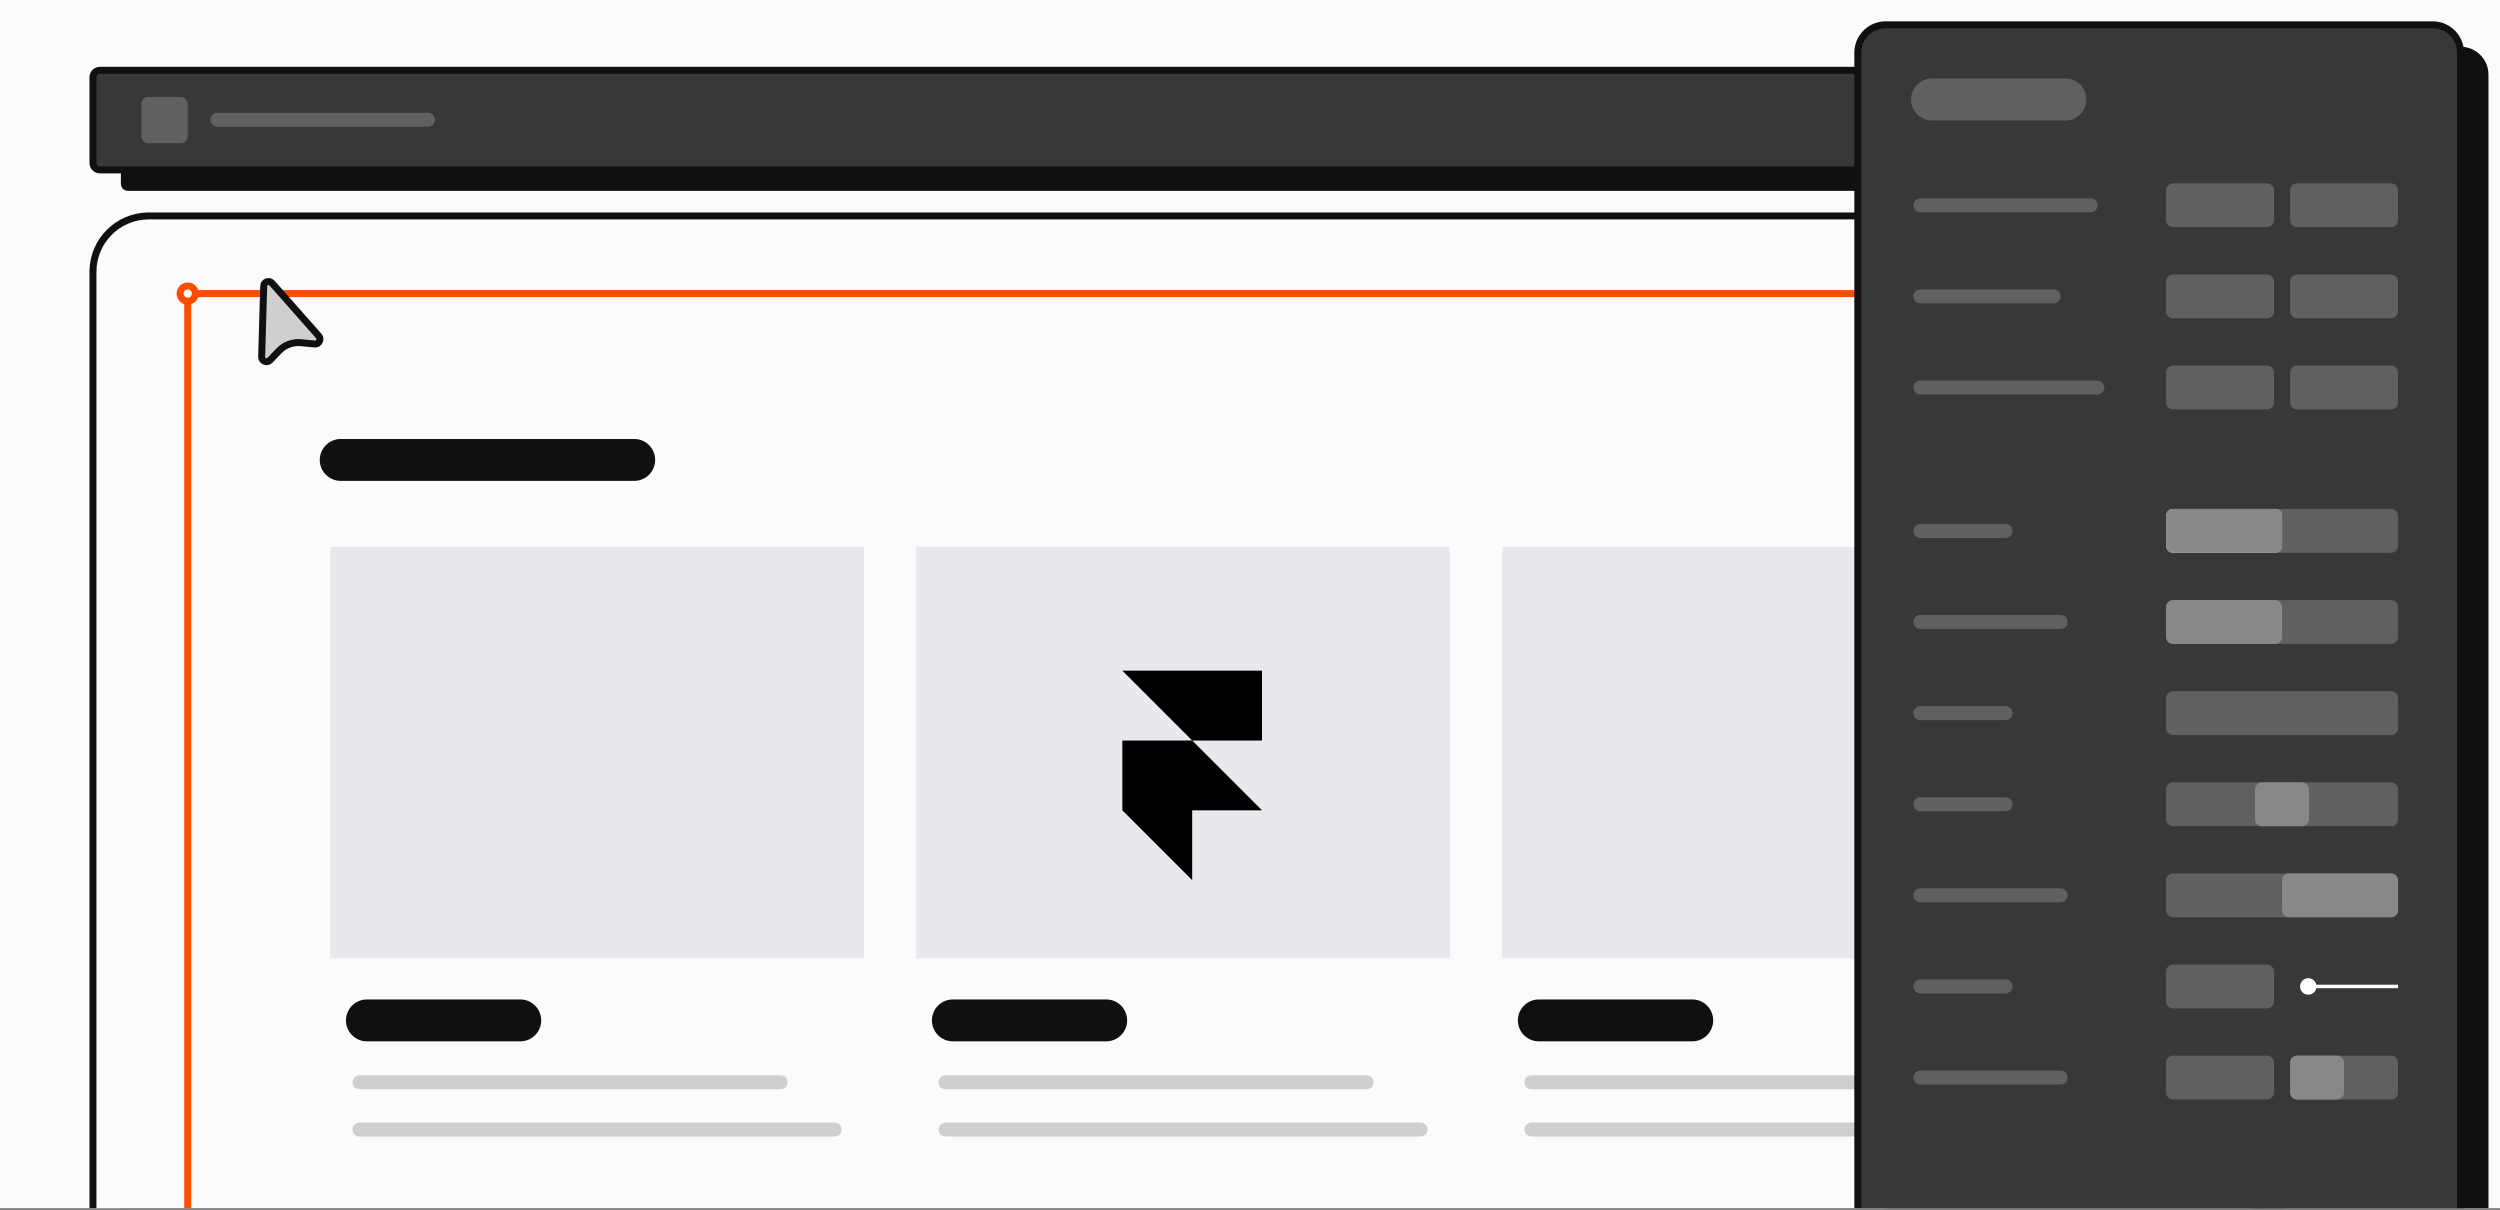
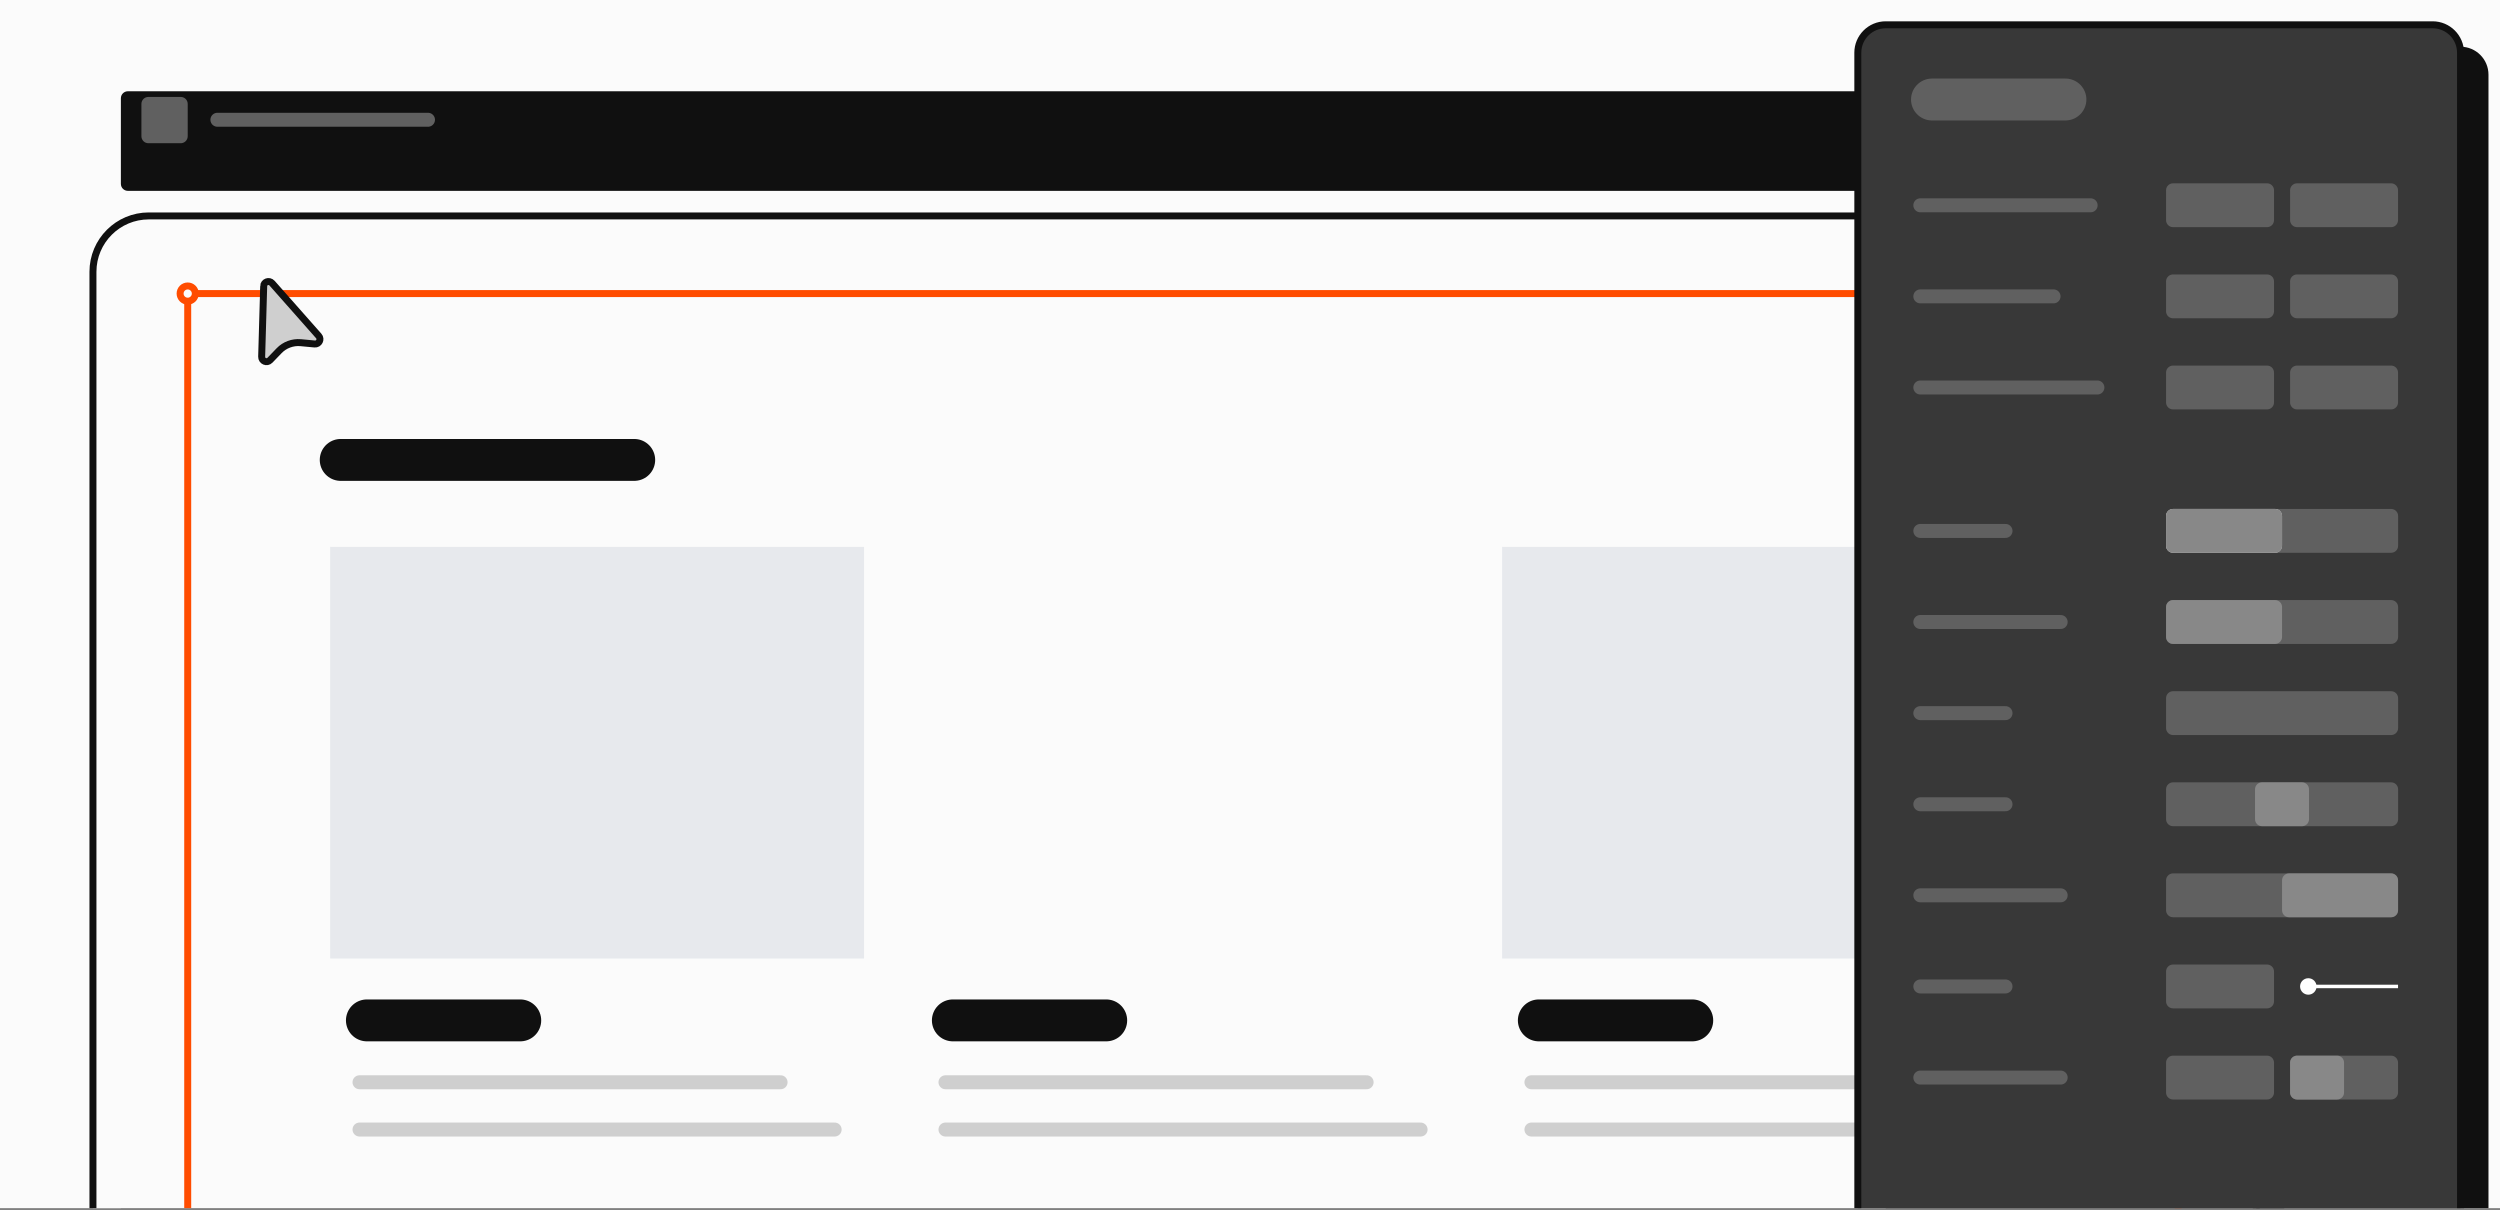
<svg xmlns="http://www.w3.org/2000/svg" width="250" height="121" viewBox="0 0 250 121" fill="none">
  <rect x="0" y="0" width="250" height="121" fill="#808080" stroke="none" />
  <g clip-path="url(#clip0_8567_1325)">
    <path d="M250 0H0V120.81H250V0Z" fill="#FBFBFB" />
    <path d="M228.799 9.127H12.786C12.401 9.127 12.088 9.44 12.088 9.826V18.387C12.088 18.773 12.401 19.085 12.786 19.085H228.799C229.185 19.085 229.497 18.773 229.497 18.387V9.826C229.497 9.44 229.185 9.127 228.799 9.127Z" fill="#101010" />
-     <path d="M226.006 7.032H9.993C9.607 7.032 9.295 7.345 9.295 7.731V16.292C9.295 16.678 9.607 16.99 9.993 16.99H226.006C226.391 16.99 226.704 16.678 226.704 16.292V7.731C226.704 7.345 226.391 7.032 226.006 7.032Z" fill="#383838" stroke="#101010" stroke-width="0.698" stroke-miterlimit="10" />
    <path d="M222.828 23.687H17.675C14.589 23.687 12.088 26.189 12.088 29.274V141.159C12.088 144.245 14.589 146.746 17.675 146.746H222.828C225.914 146.746 228.415 144.245 228.415 141.159V29.274C228.415 26.189 225.914 23.687 222.828 23.687Z" fill="#101010" />
    <path d="M220.035 21.592H14.881C11.796 21.592 9.295 24.093 9.295 27.179V139.064C9.295 142.15 11.796 144.651 14.881 144.651H220.035C223.12 144.651 225.622 142.15 225.622 139.064V27.179C225.622 24.093 223.12 21.592 220.035 21.592Z" fill="#FBFBFB" stroke="#101010" stroke-width="0.698" />
    <path d="M217.835 29.358H18.771V137.346H217.835V29.358Z" stroke="#FF4C00" stroke-width="0.698" stroke-miterlimit="10" />
    <path d="M18.771 30.119C19.191 30.119 19.532 29.778 19.532 29.358C19.532 28.937 19.191 28.596 18.771 28.596C18.351 28.596 18.01 28.937 18.01 29.358C18.01 29.778 18.351 30.119 18.771 30.119Z" fill="#FBFBFB" stroke="#FF4C00" stroke-width="0.698" stroke-miterlimit="10" />
    <path d="M217.835 30.119C218.256 30.119 218.596 29.778 218.596 29.358C218.596 28.937 218.256 28.596 217.835 28.596C217.415 28.596 217.074 28.937 217.074 29.358C217.074 29.778 217.415 30.119 217.835 30.119Z" fill="#FBFBFB" stroke="#FF4C00" stroke-width="0.698" stroke-miterlimit="10" />
    <path d="M34.071 45.992H63.422" stroke="#101010" stroke-width="4.19" stroke-linecap="round" stroke-linejoin="round" />
    <path d="M86.404 54.686H33.017V95.852H86.404V54.686Z" fill="#E7E9ED" />
-     <path d="M145 54.686H91.613V95.852H145V54.686Z" fill="#E7E9ED" />
    <path d="M203.596 54.686H150.21V95.852H203.596V54.686Z" fill="#E7E9ED" />
    <path d="M36.69 102.039H52.025" stroke="#101010" stroke-width="4.19" stroke-linecap="round" stroke-linejoin="round" />
    <path d="M35.95 108.226H78.059" stroke="#CFCFCF" stroke-width="1.397" stroke-linecap="round" stroke-linejoin="round" />
    <path d="M35.95 112.954H83.464" stroke="#CFCFCF" stroke-width="1.397" stroke-linecap="round" stroke-linejoin="round" />
    <path d="M95.286 102.039H110.621" stroke="#101010" stroke-width="4.19" stroke-linecap="round" stroke-linejoin="round" />
    <path d="M94.546 108.226H136.662" stroke="#CFCFCF" stroke-width="1.397" stroke-linecap="round" stroke-linejoin="round" />
    <path d="M94.546 112.954H142.06" stroke="#CFCFCF" stroke-width="1.397" stroke-linecap="round" stroke-linejoin="round" />
    <path d="M153.883 102.039H169.225" stroke="#101010" stroke-width="4.19" stroke-linecap="round" stroke-linejoin="round" />
    <path d="M153.142 108.226H195.258" stroke="#CFCFCF" stroke-width="1.397" stroke-linecap="round" stroke-linejoin="round" />
    <path d="M153.142 112.954H200.656" stroke="#CFCFCF" stroke-width="1.397" stroke-linecap="round" stroke-linejoin="round" />
-     <path d="M119.218 81.034V88.017L112.235 81.034V74.05H119.218L112.235 67.067H126.201V74.05H119.218L126.201 81.034H119.218Z" fill="black" />
    <path d="M246.054 4.672H191.369C189.826 4.672 188.575 5.922 188.575 7.465V128.191C188.575 129.734 189.826 130.984 191.369 130.984H246.054C247.597 130.984 248.848 129.734 248.848 128.191V7.465C248.848 5.922 247.597 4.672 246.054 4.672Z" fill="#101010" />
    <path d="M243.261 2.479H188.575C187.033 2.479 185.782 3.73 185.782 5.272V125.999C185.782 127.541 187.033 128.792 188.575 128.792H243.261C244.804 128.792 246.054 127.541 246.054 125.999V5.272C246.054 3.73 244.804 2.479 243.261 2.479Z" fill="#383838" stroke="#101010" stroke-width="0.698" stroke-miterlimit="10" />
    <path d="M193.198 9.951H206.543" stroke="#606060" stroke-width="4.19" stroke-linecap="round" stroke-linejoin="round" />
    <path d="M192.032 20.53H209.064" stroke="#606060" stroke-width="1.397" stroke-linecap="round" stroke-linejoin="round" />
    <path d="M192.032 29.637H205.356" stroke="#606060" stroke-width="1.397" stroke-linecap="round" stroke-linejoin="round" />
    <path d="M192.032 38.75H209.742" stroke="#606060" stroke-width="1.397" stroke-linecap="round" stroke-linejoin="round" />
    <path d="M226.704 18.331H217.304C216.919 18.331 216.606 18.643 216.606 19.029V22.018C216.606 22.404 216.919 22.716 217.304 22.716H226.704C227.09 22.716 227.402 22.404 227.402 22.018V19.029C227.402 18.643 227.09 18.331 226.704 18.331Z" fill="#606060" />
    <path d="M239.106 18.331H229.707C229.321 18.331 229.008 18.643 229.008 19.029V22.018C229.008 22.404 229.321 22.716 229.707 22.716H239.106C239.492 22.716 239.804 22.404 239.804 22.018V19.029C239.804 18.643 239.492 18.331 239.106 18.331Z" fill="#606060" />
    <path d="M226.704 27.444H217.304C216.919 27.444 216.606 27.756 216.606 28.142V31.131C216.606 31.517 216.919 31.829 217.304 31.829H226.704C227.09 31.829 227.402 31.517 227.402 31.131V28.142C227.402 27.756 227.09 27.444 226.704 27.444Z" fill="#606060" />
    <path d="M239.106 27.444H229.707C229.321 27.444 229.008 27.756 229.008 28.142V31.131C229.008 31.517 229.321 31.829 229.707 31.829H239.106C239.492 31.829 239.804 31.517 239.804 31.131V28.142C239.804 27.756 239.492 27.444 239.106 27.444Z" fill="#606060" />
    <path d="M226.704 36.557H217.304C216.919 36.557 216.606 36.87 216.606 37.255V40.244C216.606 40.63 216.919 40.943 217.304 40.943H226.704C227.09 40.943 227.402 40.63 227.402 40.244V37.255C227.402 36.87 227.09 36.557 226.704 36.557Z" fill="#606060" />
    <path d="M239.106 36.557H229.707C229.321 36.557 229.008 36.87 229.008 37.255V40.244C229.008 40.63 229.321 40.943 229.707 40.943H239.106C239.492 40.943 239.804 40.63 239.804 40.244V37.255C239.804 36.87 239.492 36.557 239.106 36.557Z" fill="#606060" />
    <path d="M192.032 53.093H200.552" stroke="#606060" stroke-width="1.397" stroke-linecap="round" stroke-linejoin="round" />
    <path d="M192.032 62.2H206.068" stroke="#606060" stroke-width="1.397" stroke-linecap="round" stroke-linejoin="round" />
    <path d="M192.032 71.313H200.552" stroke="#606060" stroke-width="1.397" stroke-linecap="round" stroke-linejoin="round" />
    <path d="M192.032 80.426H200.552" stroke="#606060" stroke-width="1.397" stroke-linecap="round" stroke-linejoin="round" />
    <path d="M192.032 89.532H206.068" stroke="#606060" stroke-width="1.397" stroke-linecap="round" stroke-linejoin="round" />
    <path d="M192.032 98.645H200.552" stroke="#606060" stroke-width="1.397" stroke-linecap="round" stroke-linejoin="round" />
    <path d="M192.032 107.758H206.068" stroke="#606060" stroke-width="1.397" stroke-linecap="round" stroke-linejoin="round" />
    <path d="M239.113 50.894H217.304C216.919 50.894 216.606 51.206 216.606 51.592V54.581C216.606 54.966 216.919 55.279 217.304 55.279H239.113C239.499 55.279 239.811 54.966 239.811 54.581V51.592C239.811 51.206 239.499 50.894 239.113 50.894Z" fill="#606060" />
    <path d="M227.507 50.894H217.304C216.919 50.894 216.606 51.206 216.606 51.592V54.581C216.606 54.966 216.919 55.279 217.304 55.279H227.507C227.893 55.279 228.205 54.966 228.205 54.581V51.592C228.205 51.206 227.893 50.894 227.507 50.894Z" fill="#CFCFCF" />
    <path d="M227.507 50.894H217.304C216.919 50.894 216.606 51.206 216.606 51.592V54.581C216.606 54.966 216.919 55.279 217.304 55.279H227.507C227.893 55.279 228.205 54.966 228.205 54.581V51.592C228.205 51.206 227.893 50.894 227.507 50.894Z" fill="#888888" />
    <path d="M239.113 60.007H217.304C216.919 60.007 216.606 60.319 216.606 60.705V63.694C216.606 64.08 216.919 64.392 217.304 64.392H239.113C239.499 64.392 239.811 64.08 239.811 63.694V60.705C239.811 60.319 239.499 60.007 239.113 60.007Z" fill="#606060" />
    <path d="M227.507 60.007H217.304C216.919 60.007 216.606 60.319 216.606 60.705V63.694C216.606 64.08 216.919 64.392 217.304 64.392H227.507C227.893 64.392 228.205 64.08 228.205 63.694V60.705C228.205 60.319 227.893 60.007 227.507 60.007Z" fill="#888888" />
    <path d="M239.113 69.12H217.304C216.919 69.12 216.606 69.433 216.606 69.818V72.807C216.606 73.193 216.919 73.505 217.304 73.505H239.113C239.499 73.505 239.811 73.193 239.811 72.807V69.818C239.811 69.433 239.499 69.12 239.113 69.12Z" fill="#606060" />
    <path d="M239.113 78.233H217.304C216.919 78.233 216.606 78.546 216.606 78.931V81.92C216.606 82.306 216.919 82.619 217.304 82.619H239.113C239.499 82.619 239.811 82.306 239.811 81.92V78.931C239.811 78.546 239.499 78.233 239.113 78.233Z" fill="#606060" />
    <path d="M239.113 87.339H217.304C216.919 87.339 216.606 87.652 216.606 88.037V91.026C216.606 91.412 216.919 91.725 217.304 91.725H239.113C239.499 91.725 239.811 91.412 239.811 91.026V88.037C239.811 87.652 239.499 87.339 239.113 87.339Z" fill="#606060" />
    <path d="M239.106 87.339H228.904C228.518 87.339 228.205 87.652 228.205 88.037V91.026C228.205 91.412 228.518 91.725 228.904 91.725H239.106C239.492 91.725 239.804 91.412 239.804 91.026V88.037C239.804 87.652 239.492 87.339 239.106 87.339Z" fill="#888888" />
    <path d="M230.831 99.469C231.286 99.469 231.655 99.1 231.655 98.645C231.655 98.19 231.286 97.821 230.831 97.821C230.376 97.821 230.007 98.19 230.007 98.645C230.007 99.1 230.376 99.469 230.831 99.469Z" fill="white" />
    <path d="M230.831 98.645H239.804" stroke="white" stroke-width="0.349" stroke-miterlimit="10" />
    <path d="M226.704 96.452H217.304C216.919 96.452 216.606 96.765 216.606 97.151V100.14C216.606 100.525 216.919 100.838 217.304 100.838H226.704C227.09 100.838 227.402 100.525 227.402 100.14V97.151C227.402 96.765 227.09 96.452 226.704 96.452Z" fill="#606060" />
    <path d="M226.704 105.565H217.304C216.919 105.565 216.606 105.878 216.606 106.264V109.253C216.606 109.638 216.919 109.951 217.304 109.951H226.704C227.09 109.951 227.402 109.638 227.402 109.253V106.264C227.402 105.878 227.09 105.565 226.704 105.565Z" fill="#606060" />
    <path d="M239.106 105.565H229.707C229.321 105.565 229.008 105.878 229.008 106.264V109.253C229.008 109.638 229.321 109.951 229.707 109.951H239.106C239.492 109.951 239.804 109.638 239.804 109.253V106.264C239.804 105.878 239.492 105.565 239.106 105.565Z" fill="#606060" />
    <path d="M233.708 105.565H229.707C229.321 105.565 229.008 105.878 229.008 106.264V109.253C229.008 109.638 229.321 109.951 229.707 109.951H233.708C234.094 109.951 234.406 109.638 234.406 109.253V106.264C234.406 105.878 234.094 105.565 233.708 105.565Z" fill="#888888" />
    <path d="M230.203 78.233H226.201C225.815 78.233 225.503 78.546 225.503 78.931V81.92C225.503 82.306 225.815 82.619 226.201 82.619H230.203C230.588 82.619 230.901 82.306 230.901 81.92V78.931C230.901 78.546 230.588 78.233 230.203 78.233Z" fill="#888888" />
    <path d="M18.073 9.693H14.839C14.454 9.693 14.141 10.005 14.141 10.391V13.624C14.141 14.01 14.454 14.323 14.839 14.323H18.073C18.458 14.323 18.771 14.01 18.771 13.624V10.391C18.771 10.005 18.458 9.693 18.073 9.693Z" fill="#606060" />
    <path d="M21.739 11.976H42.8" stroke="#606060" stroke-width="1.397" stroke-linecap="round" stroke-linejoin="round" />
    <path d="M26.369 28.624L26.166 35.67C26.152 36.11 26.69 36.341 26.997 36.02L27.912 35.07C28.471 34.49 29.267 34.197 30.063 34.267L31.466 34.399C31.899 34.441 32.165 33.925 31.872 33.596L27.207 28.317C26.913 27.989 26.376 28.184 26.362 28.624H26.369Z" fill="#CFCFCF" stroke="#101010" stroke-width="0.698" />
  </g>
  <defs>
    <clipPath id="clip0_8567_1325">
      <rect width="250" height="120.81" fill="white" />
    </clipPath>
  </defs>
</svg>